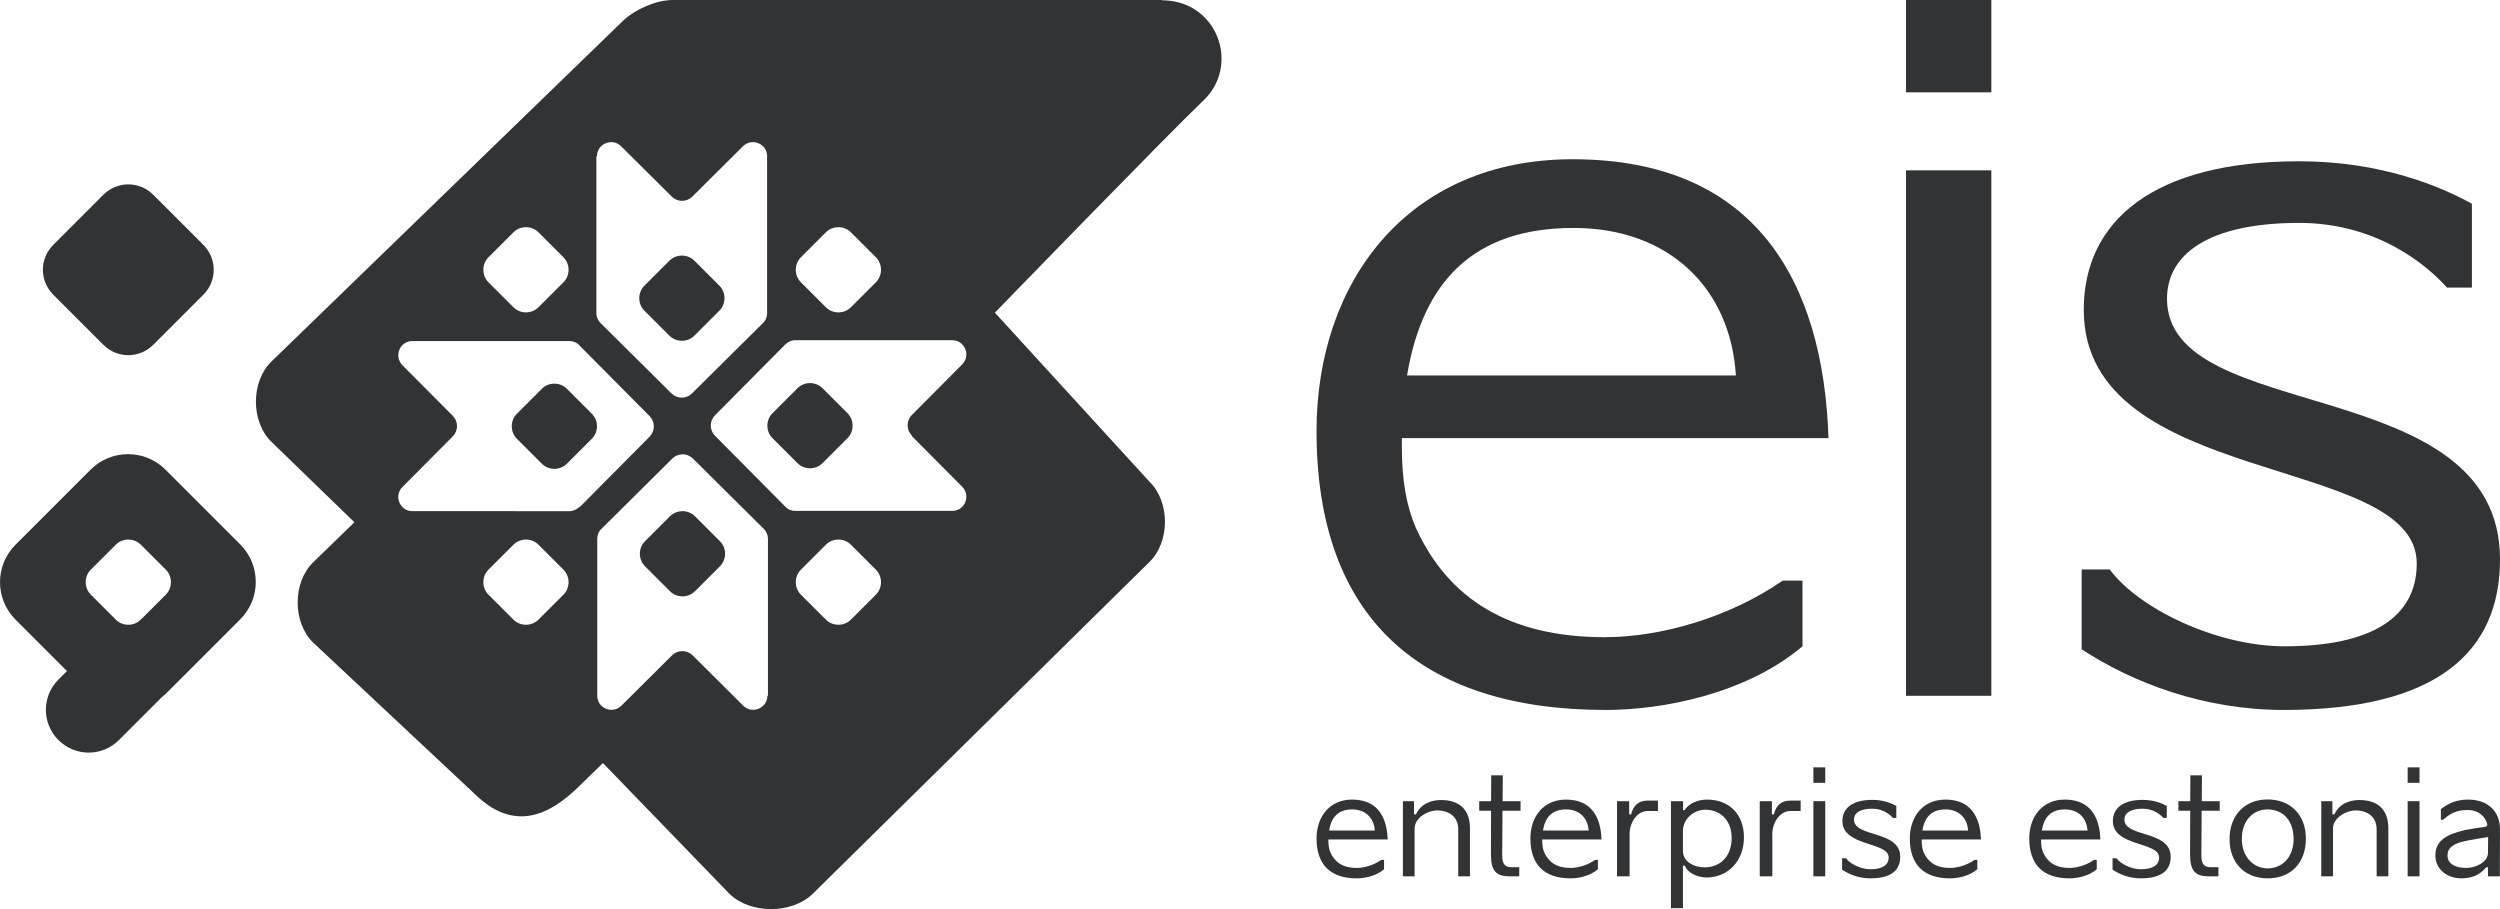
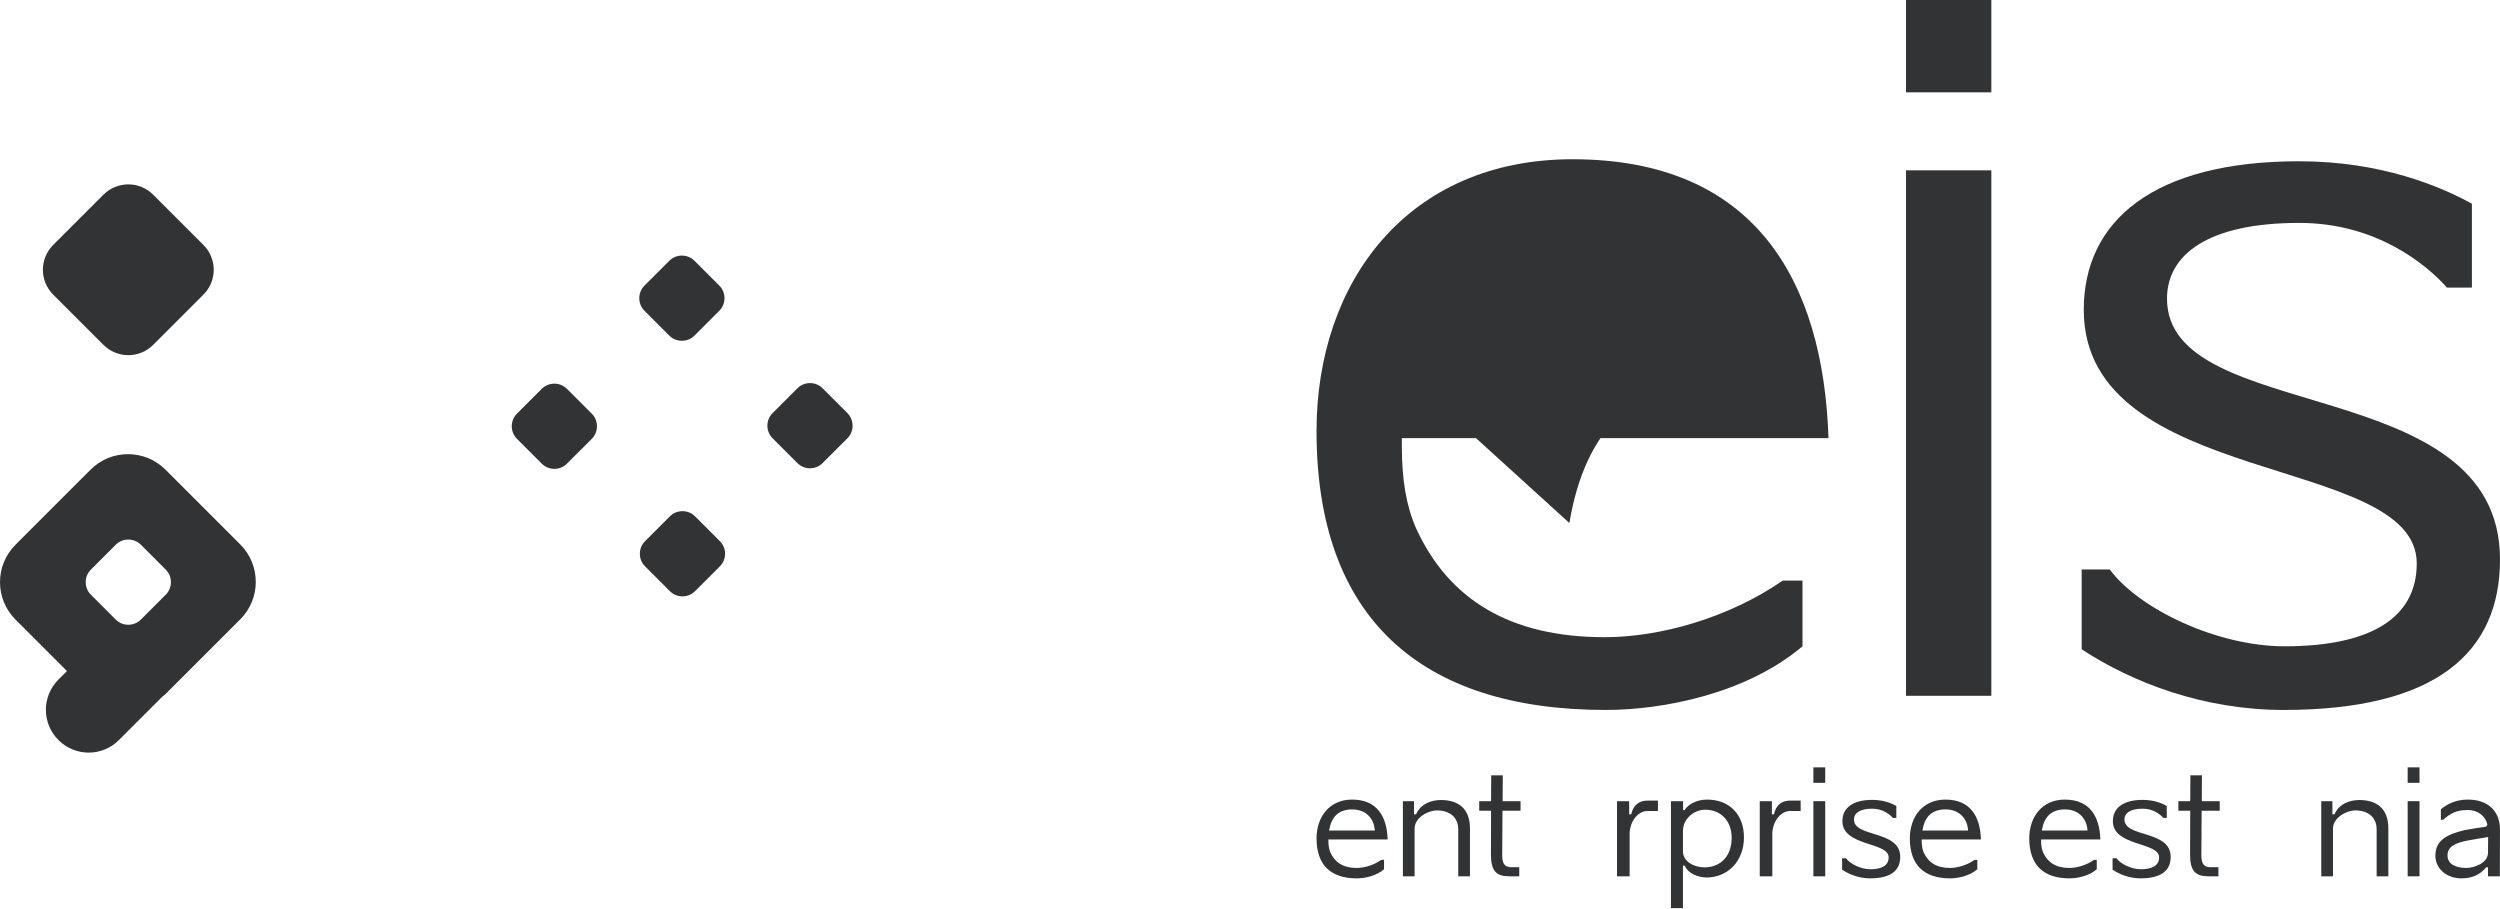
<svg xmlns="http://www.w3.org/2000/svg" xmlns:ns1="http://sodipodi.sourceforge.net/DTD/sodipodi-0.dtd" xmlns:ns2="http://www.inkscape.org/namespaces/inkscape" width="440" height="160" viewBox="0 0 440 160" fill="none" version="1.1" id="svg296" ns1:docname="eis.svg" ns2:version="1.2 (dc2aedaf03, 2022-05-15)">
  <defs id="defs300" />
  <ns1:namedview id="namedview298" pagecolor="#ffffff" bordercolor="#000000" borderopacity="0.25" ns2:showpageshadow="2" ns2:pageopacity="0.0" ns2:pagecheckerboard="0" ns2:deskcolor="#d1d1d1" showgrid="false" ns2:zoom="2.459507" ns2:cx="220.16607" ns2:cy="80.300644" ns2:window-width="1920" ns2:window-height="1018" ns2:window-x="-6" ns2:window-y="-6" ns2:window-maximized="1" ns2:current-layer="svg296" />
  <path d="m 9.386,51.88 c -2.45,-2.449 -2.45,-6.348 0,-8.797 l 8.798,-8.796 c 2.45,-2.449 6.349,-2.449 8.798,0 l 8.798,8.796 c 2.45,2.449 2.45,6.348 0,8.797 l -8.798,8.796 c -2.45,2.449 -6.349,2.449 -8.798,0 z" fill="#323334" id="path242" />
  <path d="M 42.329,95.863 29.132,82.668 c -3.649,-3.649 -9.548,-3.649 -13.197,0 L 2.737,95.863 c -3.649,3.648 -3.649,9.546 0,13.194 l 9.048,9.047 -1.5,1.499 c -2.949,2.949 -2.949,7.697 0,10.646 2.949,2.949 7.699,2.949 10.648,0 l 7.648,-7.647 c 0,0 0.35,-0.25 0.5,-0.4 L 42.279,109.007 c 3.649,-3.648 3.649,-9.546 0,-13.194 z m -13.147,8.796 -4.399,4.398 c -1.2,1.2 -3.199,1.2 -4.399,0 l -4.399,-4.398 c -1.2,-1.199 -1.2,-3.199 0,-4.398 l 4.399,-4.398 c 1.2,-1.2 3.199,-1.2 4.399,0 l 4.399,4.398 c 1.2,1.199 1.2,3.199 0,4.398 z" fill="#323334" id="path244" />
  <path d="m 113.515,99.661 c -1.2,-1.199 -1.2,-3.199 0,-4.398 l 4.399,-4.398 c 1.199,-1.2 3.199,-1.2 4.399,0 l 4.399,4.398 c 1.2,1.199 1.2,3.199 0,4.398 l -4.399,4.398 c -1.2,1.2 -3.2,1.2 -4.399,0 z" fill="#323334" id="path246" />
  <path d="m 126.612,50.28 c 1.2,1.2 1.2,3.199 0,4.399 l -4.399,4.398 c -1.2,1.199 -3.2,1.199 -4.399,0 l -4.399,-4.398 c -1.2,-1.2 -1.2,-3.199 0,-4.399 l 4.399,-4.398 c 1.199,-1.199 3.199,-1.199 4.399,0 z" fill="#323334" id="path248" />
  <path d="m 144.758,81.518 c -1.2,1.2 -3.199,1.2 -4.399,0 L 135.96,77.12 c -1.2,-1.2 -1.2,-3.199 0,-4.398 l 4.399,-4.399 c 1.2,-1.199 3.199,-1.199 4.399,0 l 4.399,4.399 c 1.2,1.199 1.2,3.198 0,4.398 z" fill="#323334" id="path250" />
  <path d="m 95.368,68.423 c 1.2,-1.199 3.2,-1.199 4.399,0 l 4.399,4.399 c 1.2,1.199 1.2,3.198 0,4.398 l -4.399,4.398 c -1.199,1.2 -3.199,1.2 -4.399,0 L 90.969,77.22 c -1.2,-1.2 -1.2,-3.199 0,-4.398 z" fill="#323334" id="path252" />
-   <path d="m 204.546,0 h -86.132 c -2.95,0 -6.599,1.649 -8.649,3.549 L 47.778,63.625 c -3.649,3.549 -3.649,10.596 0,14.145 l 14.597,14.144 -7.249,7.047 c -3.649,3.549 -3.649,10.596 0,14.145 l 28.595,26.789 c 7.748,7.497 14.497,2.249 18.796,-2.099 l 3.599,-3.498 22.295,23.041 c 3.65,3.548 10.948,3.548 14.598,0 l 59.288,-58.428 c 3.649,-3.548 3.649,-10.596 0,-14.144 L 175.102,55.029 c 0,0 30.194,-31.138 36.693,-37.336 C 218.343,11.495 214.294,0.05 204.496,0.05 Z m -63.587,45.282 4.399,-4.398 c 1.2,-1.2 3.199,-1.2 4.399,0 l 4.399,4.398 c 1.2,1.2 1.2,3.199 0,4.399 l -4.399,4.398 c -1.2,1.199 -3.199,1.199 -4.399,0 l -4.399,-4.398 c -1.2,-1.2 -1.2,-3.199 0,-4.399 z M 105.066,27.489 c 0,-2.199 2.7,-3.299 4.249,-1.749 l 8.949,8.897 c 0.999,0.95 2.549,0.95 3.549,0 l 8.948,-8.897 c 1.6,-1.549 4.249,-0.45 4.249,1.749 V 55.128 c 0,0.65 -0.25,1.3 -0.75,1.75 l -12.497,12.395 c -1,0.95 -2.55,0.95 -3.549,0 L 105.716,56.878 c -0.45,-0.45 -0.75,-1.1 -0.75,-1.75 V 27.489 Z M 85.97,45.282 90.369,40.884 c 1.2,-1.2 3.2,-1.2 4.399,0 l 4.399,4.398 c 1.2,1.2 1.2,3.199 0,4.399 l -4.399,4.398 c -1.199,1.199 -3.199,1.199 -4.399,0 L 85.97,49.681 c -1.2,-1.2 -1.2,-3.199 0,-4.399 z m 13.197,59.377 -4.399,4.398 c -1.199,1.2 -3.199,1.2 -4.399,0 l -4.399,-4.398 c -1.2,-1.199 -1.2,-3.199 0,-4.398 l 4.399,-4.398 c 1.2,-1.2 3.2,-1.2 4.399,0 l 4.399,4.398 c 1.2,1.199 1.2,3.199 0,4.398 z m 2.8,-15.444 c -0.45,0.45 -1.1,0.75 -1.75,0.75 H 72.573 c -2.2,0 -3.3,-2.699 -1.75,-4.248 l 8.898,-8.947 c 0.95,-1 0.95,-2.549 0,-3.549 l -8.898,-8.946 c -1.55,-1.599 -0.45,-4.248 1.75,-4.248 h 27.644 c 0.65,0 1.3,0.249 1.75,0.749 l 12.397,12.495 c 0.95,1 0.95,2.549 0,3.549 l -12.397,12.495 z m 33.093,33.237 c 0,2.199 -2.699,3.299 -4.249,1.749 l -8.948,-8.896 c -1,-0.95 -2.55,-0.95 -3.549,0 l -8.949,8.896 c -1.599,1.55 -4.249,0.45 -4.249,-1.749 V 94.813 c 0,-0.65 0.25,-1.3 0.75,-1.749 l 12.498,-12.396 c 0.999,-0.949 2.549,-0.949 3.549,0 l 12.497,12.396 c 0.45,0.449 0.75,1.099 0.75,1.749 v 27.639 z m 19.096,-17.793 -4.399,4.398 c -1.2,1.2 -3.199,1.2 -4.399,0 l -4.399,-4.398 c -1.2,-1.199 -1.2,-3.199 0,-4.398 l 4.399,-4.398 c 1.2,-1.2 3.199,-1.2 4.399,0 l 4.399,4.398 c 1.2,1.199 1.2,3.199 0,4.398 z m 6.299,-27.939 8.898,8.947 c 1.55,1.599 0.45,4.248 -1.749,4.248 h -27.645 c -0.65,0 -1.3,-0.25 -1.749,-0.75 L 125.812,76.67 c -0.95,-1 -0.95,-2.549 0,-3.549 L 138.21,60.626 c 0.449,-0.45 1.099,-0.749 1.749,-0.749 h 27.645 c 2.199,0 3.299,2.699 1.749,4.248 l -8.898,8.946 c -0.95,1 -0.95,2.549 0,3.549 z" fill="#323334" id="path254" />
  <path d="m 231.711,147.569 c 0,-3.764 2.238,-6.842 6.258,-6.842 4.477,0 6.131,3.078 6.258,7.02 h -10.43 v 0.229 c 0,0.789 0.101,1.476 0.356,2.061 0.788,1.755 2.264,2.721 4.604,2.721 1.349,0 3.028,-0.483 4.351,-1.424 h 0.483 v 1.653 c -1.374,1.196 -3.409,1.603 -4.808,1.603 -4.554,0 -7.072,-2.341 -7.072,-7.021 z m 2.213,-1.399 h 8.039 c -0.127,-2.162 -1.603,-3.713 -3.969,-3.713 -2.442,0 -3.689,1.348 -4.07,3.713 z" fill="#323334" id="path256" />
  <path d="m 246.909,154.233 v -13.226 h 1.959 v 2.315 h 0.356 c 0.814,-1.832 2.646,-2.519 4.401,-2.519 3.002,0 5.088,1.476 5.088,4.986 v 8.444 h -2.061 v -8.266 c 0,-2.188 -1.577,-3.332 -3.739,-3.332 -1.552,0 -3.944,1.246 -3.944,3.205 v 8.393 z" fill="#323334" id="path258" />
  <path d="m 260.342,142.686 v -1.679 h 2.086 l 0.026,-4.553 h 2.035 l -0.026,4.553 h 3.155 v 1.679 h -3.18 l -0.051,7.885 c 0,1.729 0.687,2.06 1.679,2.06 h 1.323 v 1.602 h -1.705 c -2.264,0 -3.281,-0.839 -3.281,-3.84 l 0.025,-7.707 z" fill="#323334" id="path260" />
-   <path d="m 269.349,147.569 c 0,-3.764 2.239,-6.842 6.259,-6.842 4.477,0 6.131,3.078 6.258,7.02 h -10.431 v 0.229 c 0,0.789 0.102,1.476 0.357,2.061 0.788,1.755 2.264,2.721 4.604,2.721 1.349,0 3.028,-0.483 4.351,-1.424 h 0.483 v 1.653 c -1.374,1.196 -3.409,1.603 -4.808,1.603 -4.554,0 -7.073,-2.341 -7.073,-7.021 z m 2.214,-1.399 h 8.039 c -0.127,-2.162 -1.603,-3.713 -3.969,-3.713 -2.442,0 -3.689,1.348 -4.07,3.713 z" fill="#323334" id="path262" />
  <path d="m 291.798,142.737 h -1.832 c -1.577,0 -3.002,1.602 -3.154,3.815 v 7.681 h -2.214 v -13.226 h 2.137 v 2.315 h 0.357 c 0.356,-1.603 1.348,-2.417 2.874,-2.417 h 1.832 z" fill="#323334" id="path264" />
  <path d="m 294.088,159.829 v -18.822 h 2.137 v 1.577 h 0.255 c 0.687,-1.094 2.213,-1.857 3.968,-1.857 3.944,0 6.488,2.645 6.488,6.639 0,4.298 -2.951,7.071 -6.564,7.071 -1.45,0 -3.307,-0.687 -3.842,-2.086 h -0.33 v 7.478 z m 2.112,-9.996 c 0,1.755 1.857,2.823 3.816,2.823 2.518,0 4.757,-1.704 4.757,-5.188 0,-3.154 -2.061,-4.96 -4.63,-4.96 -1.984,0 -3.943,1.577 -3.943,3.739 z" fill="#323334" id="path266" />
  <path d="m 316.915,142.737 h -1.831 c -1.578,0 -3.002,1.602 -3.155,3.815 v 7.681 h -2.213 v -13.226 h 2.137 v 2.315 h 0.356 c 0.356,-1.603 1.348,-2.417 2.875,-2.417 h 1.831 z" fill="#323334" id="path268" />
  <path d="m 321.241,154.233 h -2.086 v -13.226 h 2.086 z m -2.086,-16.456 v -2.722 h 2.086 v 2.722 z" fill="#323334" id="path270" />
  <path d="m 324.211,153.063 v -2.009 h 0.687 c 0.712,0.992 2.62,1.933 4.274,1.933 2.137,0 3.231,-0.738 3.231,-2.086 0,-2.772 -8.141,-1.882 -8.141,-6.384 0,-2.238 1.704,-3.739 5.266,-3.739 2.01,0 3.46,0.636 4.223,1.068 v 2.111 h -0.61 c -0.484,-0.559 -1.705,-1.627 -3.613,-1.627 -2.213,0 -3.231,0.788 -3.231,1.907 0,3.205 8.141,1.832 8.141,6.563 0,2.34 -1.552,3.79 -5.292,3.79 -1.958,0 -3.688,-0.687 -4.935,-1.527 z" fill="#323334" id="path272" />
  <path d="m 336.13,147.569 c 0,-3.764 2.239,-6.842 6.259,-6.842 4.477,0 6.131,3.078 6.258,7.02 h -10.431 v 0.229 c 0,0.789 0.102,1.476 0.356,2.061 0.789,1.755 2.265,2.721 4.605,2.721 1.348,0 3.028,-0.483 4.35,-1.424 h 0.484 v 1.653 c -1.374,1.196 -3.409,1.603 -4.808,1.603 -4.554,0 -7.073,-2.341 -7.073,-7.021 z m 2.213,-1.399 h 8.04 c -0.128,-2.162 -1.603,-3.713 -3.969,-3.713 -2.442,0 -3.689,1.348 -4.071,3.713 z" fill="#323334" id="path274" />
  <path d="m 357.148,147.569 c 0,-3.764 2.239,-6.842 6.259,-6.842 4.477,0 6.131,3.078 6.258,7.02 h -10.431 v 0.229 c 0,0.789 0.102,1.476 0.357,2.061 0.788,1.755 2.264,2.721 4.604,2.721 1.349,0 3.028,-0.483 4.351,-1.424 h 0.483 v 1.653 c -1.374,1.196 -3.409,1.603 -4.808,1.603 -4.554,0 -7.073,-2.341 -7.073,-7.021 z m 2.214,-1.399 h 8.039 c -0.127,-2.162 -1.603,-3.713 -3.969,-3.713 -2.442,0 -3.689,1.348 -4.07,3.713 z" fill="#323334" id="path276" />
  <path d="m 371.812,153.063 v -2.009 h 0.687 c 0.712,0.992 2.62,1.933 4.274,1.933 2.137,0 3.231,-0.738 3.231,-2.086 0,-2.772 -8.141,-1.882 -8.141,-6.384 0,-2.238 1.705,-3.739 5.266,-3.739 2.01,0 3.46,0.636 4.223,1.068 v 2.111 h -0.61 c -0.484,-0.559 -1.705,-1.627 -3.613,-1.627 -2.213,0 -3.231,0.788 -3.231,1.907 0,3.205 8.141,1.832 8.141,6.563 0,2.34 -1.552,3.79 -5.291,3.79 -1.959,0 -3.689,-0.687 -4.936,-1.527 z" fill="#323334" id="path278" />
  <path d="m 383.395,142.686 v -1.679 h 2.086 l 0.025,-4.553 h 2.036 l -0.026,4.553 h 3.155 v 1.679 h -3.18 l -0.051,7.885 c 0,1.729 0.687,2.06 1.679,2.06 h 1.323 v 1.602 h -1.705 c -2.264,0 -3.282,-0.839 -3.282,-3.84 l 0.026,-7.707 z" fill="#323334" id="path280" />
-   <path d="m 392.402,147.671 c 0,-4.197 2.697,-6.969 6.691,-6.969 4.019,0 6.742,2.696 6.742,6.893 0,4.273 -2.621,6.995 -6.742,6.995 -4.045,0 -6.691,-2.748 -6.691,-6.919 z m 2.162,0 c 0,3.179 2.087,5.163 4.529,5.163 2.569,0 4.579,-1.958 4.579,-5.163 0,-3.383 -1.984,-5.214 -4.579,-5.214 -2.442,0 -4.529,1.831 -4.529,5.214 z" fill="#323334" id="path282" />
  <path d="m 408.544,154.233 v -13.226 h 1.959 v 2.315 h 0.356 c 0.814,-1.832 2.646,-2.519 4.402,-2.519 3.002,0 5.088,1.476 5.088,4.986 v 8.444 h -2.061 v -8.266 c 0,-2.188 -1.577,-3.332 -3.74,-3.332 -1.552,0 -3.943,1.246 -3.943,3.205 v 8.393 z" fill="#323334" id="path284" />
  <path d="m 425.834,154.233 h -2.086 v -13.226 h 2.086 z m -2.086,-16.456 v -2.722 h 2.086 v 2.722 z" fill="#323334" id="path286" />
  <path d="m 437.887,150.087 v 0.026 l 0.025,-2.798 c -1.119,0.203 -2.747,0.432 -3.434,0.585 -2.621,0.483 -3.715,1.221 -3.715,2.671 0,1.45 1.349,2.187 3.308,2.187 1.399,0 3.816,-0.865 3.816,-2.671 z m -9.261,0.509 c 0,-2.721 2.061,-3.764 5.19,-4.502 0.891,-0.178 2.85,-0.483 3.765,-0.61 l 0.204,-0.357 c -0.356,-1.5 -1.654,-2.569 -3.46,-2.569 -1.984,0 -3.078,0.611 -4.35,1.73 h -0.382 v -1.857 c 1.145,-0.941 2.646,-1.704 4.783,-1.704 3.485,0 5.622,2.035 5.622,5.24 0,2.95 -0.025,5.341 -0.025,8.266 h -2.086 v -1.577 h -0.331 c -1.119,1.374 -2.569,1.934 -4.35,1.934 -2.621,0 -4.58,-1.705 -4.58,-3.994 z" fill="#323334" id="path288" />
-   <path d="m 231.709,75.866 c 0,-26.32 16.117,-47.84 45.054,-47.84 32.233,0 44.138,21.52 45.053,49.084 h -75.089 v 1.601 c 0,5.513 0.732,10.315 2.564,14.405 5.677,12.271 16.3,19.029 33.149,19.029 9.707,0 21.794,-3.379 31.318,-9.959 h 3.48 v 11.56 c -9.89,8.359 -24.542,11.204 -34.615,11.204 -32.783,0 -50.914,-16.361 -50.914,-49.085 z m 15.934,-9.781 h 57.874 C 304.601,50.968 293.978,40.12 276.946,40.12 c -17.582,0 -26.556,9.426 -29.303,25.965 z" fill="#323334" id="path290" />
+   <path d="m 231.709,75.866 c 0,-26.32 16.117,-47.84 45.054,-47.84 32.233,0 44.138,21.52 45.053,49.084 h -75.089 v 1.601 c 0,5.513 0.732,10.315 2.564,14.405 5.677,12.271 16.3,19.029 33.149,19.029 9.707,0 21.794,-3.379 31.318,-9.959 h 3.48 v 11.56 c -9.89,8.359 -24.542,11.204 -34.615,11.204 -32.783,0 -50.914,-16.361 -50.914,-49.085 z m 15.934,-9.781 h 57.874 c -17.582,0 -26.556,9.426 -29.303,25.965 z" fill="#323334" id="path290" />
  <path d="M 350.475,122.461 H 335.457 V 29.983 h 15.018 z M 335.457,16.253 V 0 h 15.018 v 16.253 z" fill="#323334" id="path292" />
  <path d="m 366.375,114.281 v -14.05 h 4.945 c 5.128,6.936 18.864,13.516 30.769,13.516 15.384,0 23.259,-5.157 23.259,-14.583 0,-19.385 -58.606,-13.161 -58.606,-44.639 0,-15.65 12.271,-26.143 37.911,-26.143 14.468,0 24.908,4.446 30.402,7.47 V 50.613 H 430.66 C 427.18,46.7 418.389,39.231 404.653,39.231 c -15.934,0 -23.26,5.513 -23.26,13.338 0,22.408 58.607,12.805 58.607,45.883 0,16.362 -11.172,26.499 -38.094,26.499 -14.102,0 -26.556,-4.802 -35.531,-10.67 z" fill="#323334" id="path294" />
</svg>